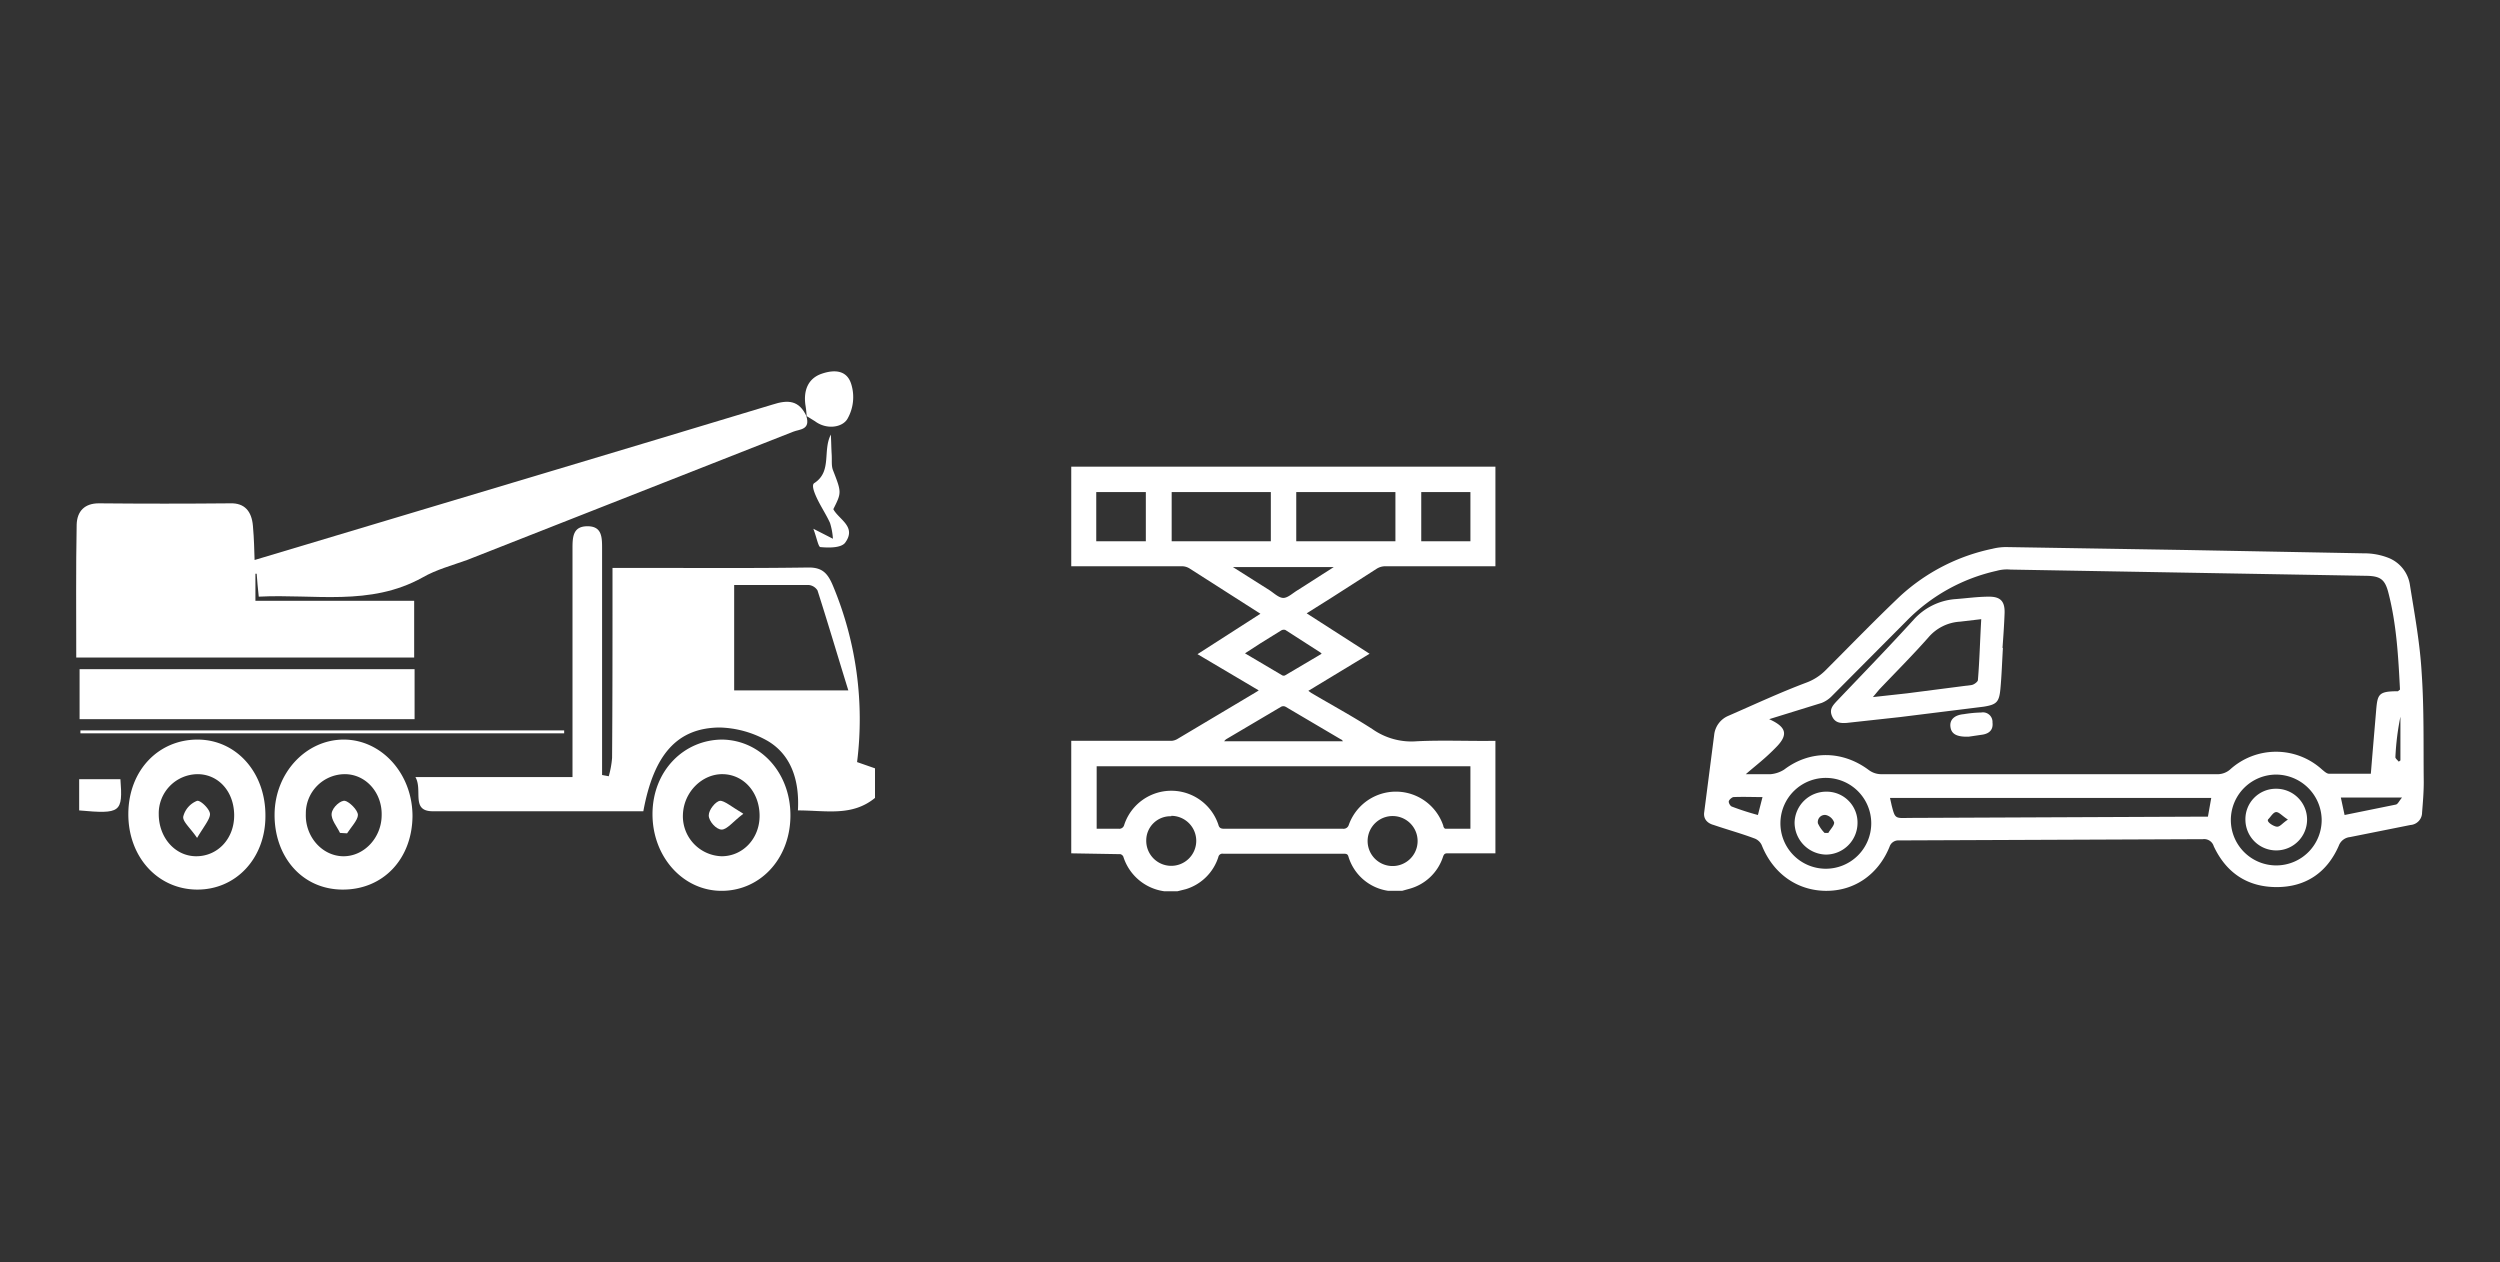
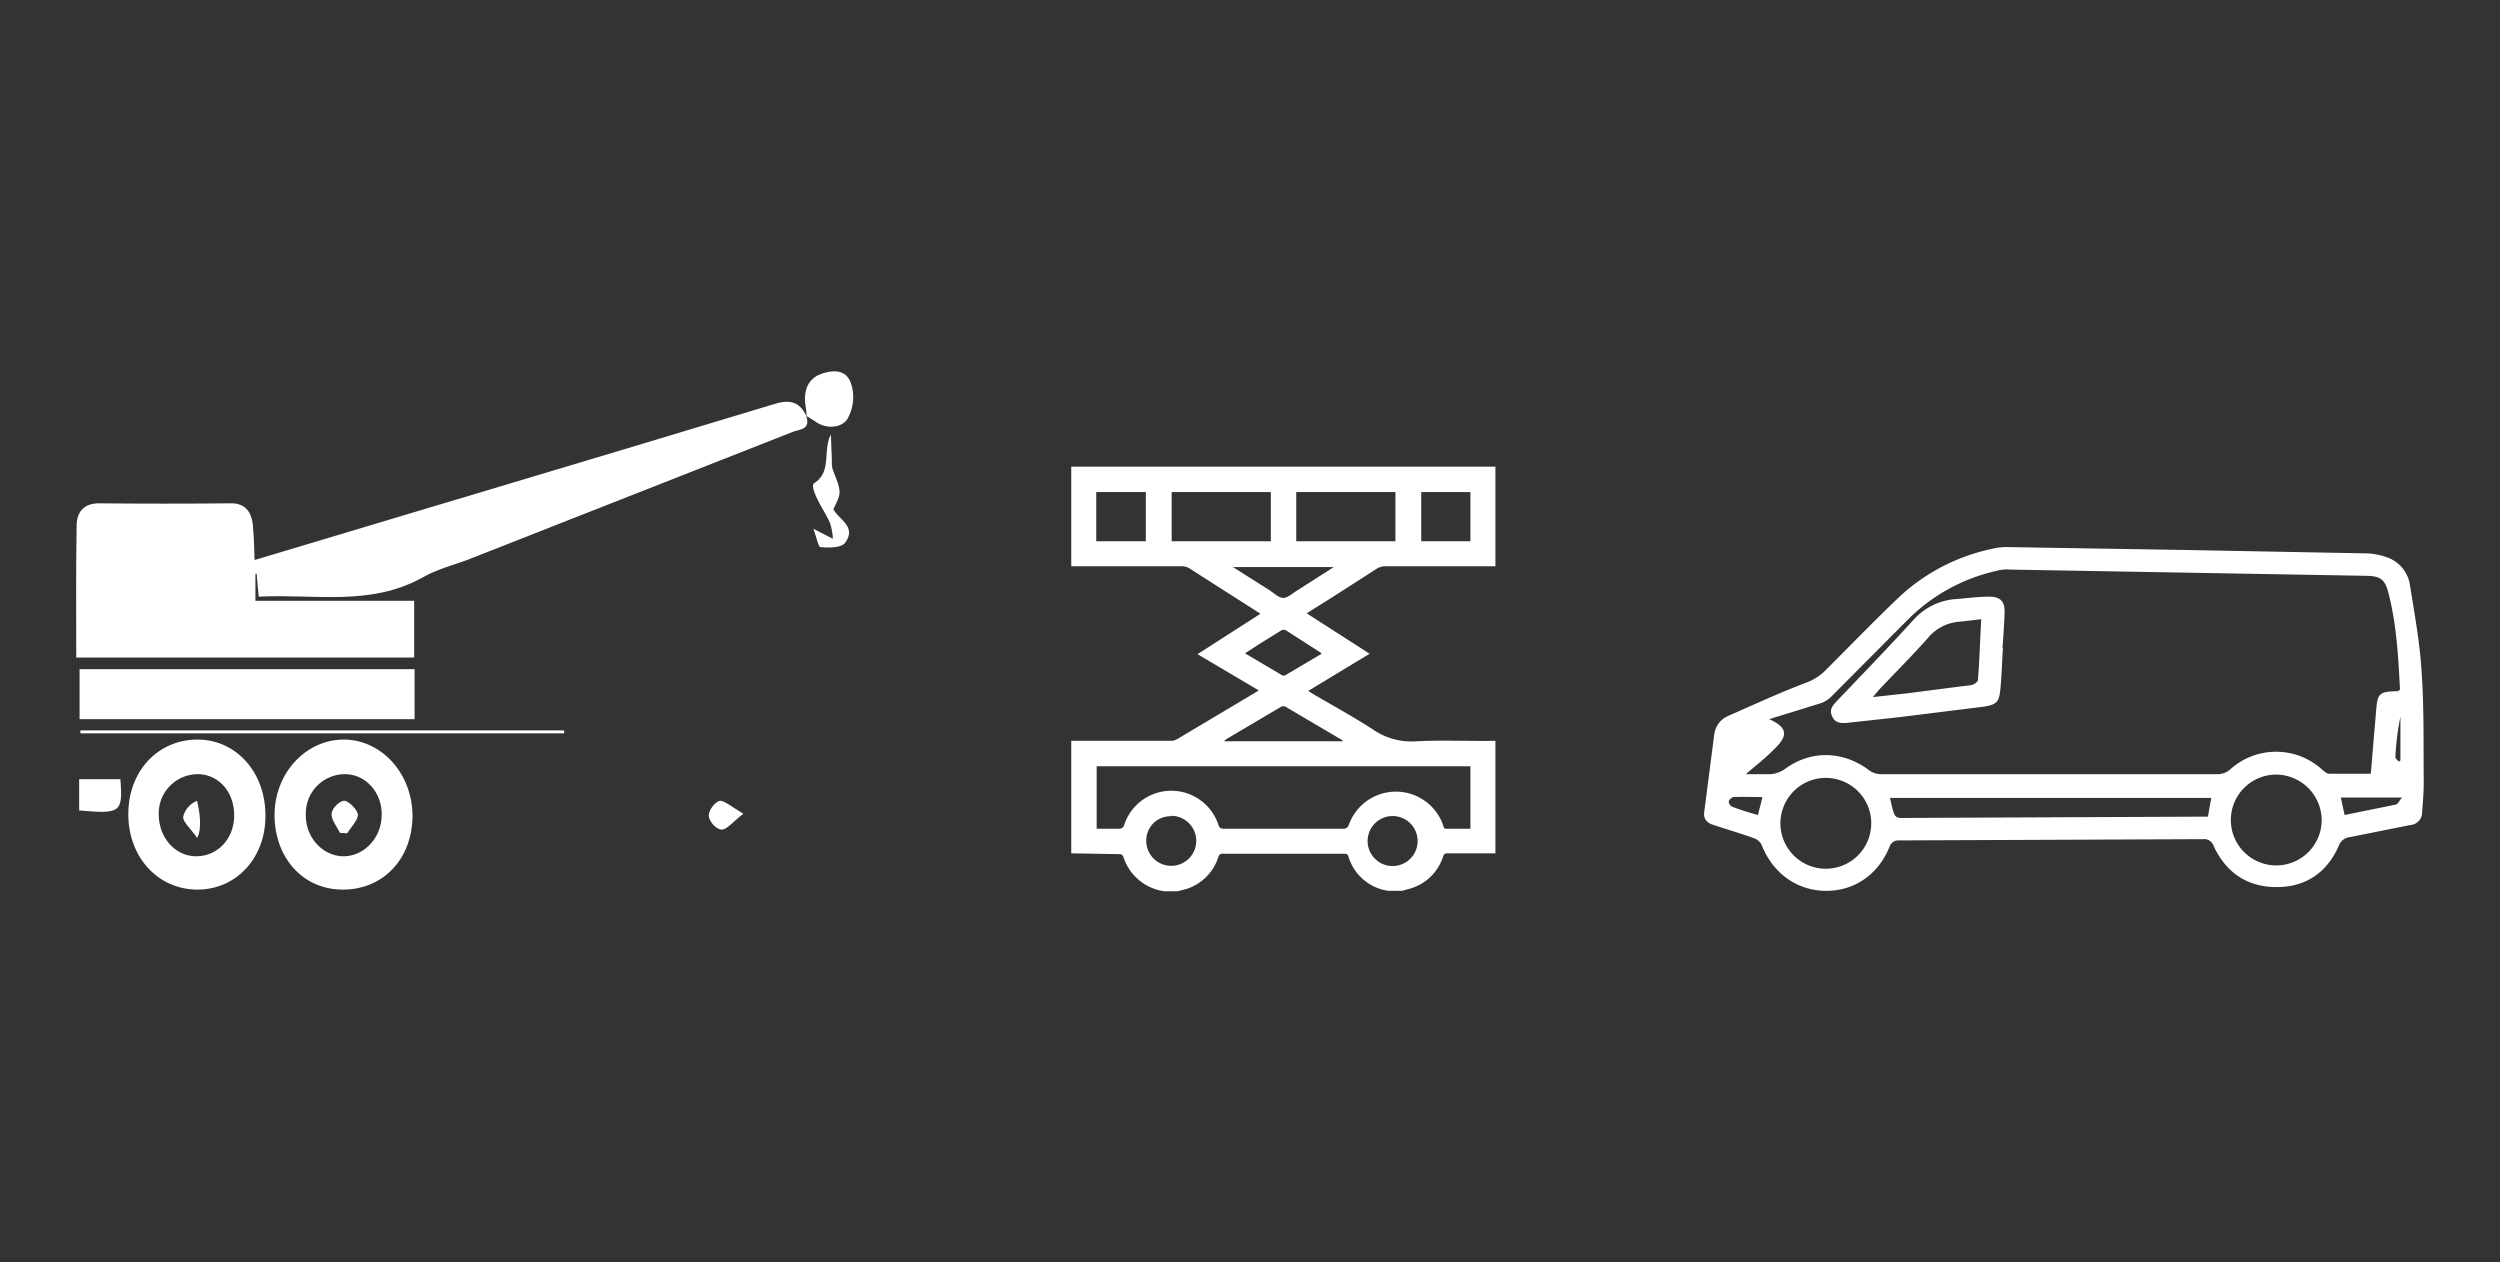
<svg xmlns="http://www.w3.org/2000/svg" id="Livello_1" data-name="Livello 1" viewBox="0 0 600 302.9">
  <rect x="0" y="0" width="600" height="302.9" fill="#333333" stroke="none" />
  <defs>
    <style>.cls-1{fill:#fff;}</style>
  </defs>
  <path class="cls-1" d="M257.1,204.8v-27h24.1a3.3,3.3,0,0,0,1.3-.4l18.8-11.2.8-.5L287.4,157l15.1-9.7-16.9-10.8a3.5,3.5,0,0,0-1.9-.6H257.1V112H358.9v23.9H332.5a3.9,3.9,0,0,0-2.1.6l-10.6,6.8-6.2,3.9,15.1,9.7L314,165.8l.7.5c4.9,2.9,9.9,5.6,14.7,8.7a16.3,16.3,0,0,0,10.7,2.9c6.2-.3,12.5,0,18.8-.1v27H347.3c-.6,0-.8.3-1,.9a11.7,11.7,0,0,1-8,7.6l-1.8.5h-3.3a11.7,11.7,0,0,1-9.6-8.3c-.2-.6-.6-.6-1.1-.6H293.6a1,1,0,0,0-1.2.8,11.8,11.8,0,0,1-7.8,7.7l-2,.5h-3.2a12,12,0,0,1-9.8-8.3,1.1,1.1,0,0,0-.7-.6Zm95.8-20.9H263.2v15h5.3a1.2,1.2,0,0,0,1.3-.9,11.9,11.9,0,0,1,22.6-.1c.2.8.6,1,1.4,1h28.5a1.3,1.3,0,0,0,1.4-.9h0a12,12,0,0,1,22.7.2c0,.3.3.7.5.7h6Zm-71.7-54H305V118.1H281.2Zm53.7-11.8H311.1v11.8h23.8Zm-71.8,0v11.8H275V118.1Zm78,11.8h11.8V118.1H341.1Zm-18.8,48c-.2-.3-.3-.4-.4-.4l-13.4-7.9a1.2,1.2,0,0,0-1,0l-13.2,7.8a2.3,2.3,0,0,0-.5.5Zm12.7,18a6,6,0,1,0,0,11.9,6,6,0,0,0,0-11.9Zm-53.9,0a5.8,5.8,0,0,0-6,5.8h0a6,6,0,1,0,6-5.9Zm36.1-39-.3-.3-8.4-5.4a1.2,1.2,0,0,0-1,.1l-5,3.1-3.7,2.4,8.8,5.2a.8.8,0,0,0,.8.1l8.8-5.2Zm2.9-20.8H295.9l8.7,5.5c1.1.7,2.3,1.9,3.4,1.9s2.3-1.2,3.5-1.9Z" />
  <path class="cls-1" d="M193.5,99.8c1.1,3.4-1.6,3.2-3.1,3.8l-78.3,30.8c-3.6,1.3-7.4,2.3-10.7,4.2-12.6,7-26,3.9-39.3,4.6-.2-2.1-.4-3.8-.5-5.5h-.3v6.5H99.4v13.6H18.3c0-10.6-.1-21.3.1-31.9.1-3.3,2-5.1,5.3-5.1,10.5.1,21,.1,31.6,0,3.4-.1,5.1,1.9,5.4,5.4s.3,5.4.4,8.2c41.6-12.5,83-24.8,124.3-37.3,3.7-1.2,6.4-1.1,8.2,2.9Z" />
-   <path class="cls-1" d="M154.4,194.7H103.7c-5.1-.1-2.2-5.1-4-8.2h37.7V131.5c0-2.8.2-5.2,3.6-5.2s3.5,2.5,3.5,5.2V186l1.6.3a22.6,22.6,0,0,0,.8-4.4c.1-13.2.1-26.5.1-39.8v-5.8h6.7c13.4,0,26.9.1,40.4-.1,3.3,0,4.6,1.4,5.9,4.6a83,83,0,0,1,5.7,42.1l4.3,1.5v7.1c-5.5,4.5-11.7,3-18.5,3,.4-7-1.5-13.3-7.3-16.7a24.5,24.5,0,0,0-11.5-3.2C162.5,174.7,156.9,181.1,154.4,194.7Zm21.8-29h27.4c-2.6-8.4-4.9-16.2-7.4-24a2.8,2.8,0,0,0-2.1-1.3H176.2Z" />
  <path class="cls-1" d="M19.1,172.6v-12H99.5v12Z" />
-   <path class="cls-1" d="M173.4,177.5c9.4.2,16.5,8.3,16.3,18.6s-7.5,17.8-16.7,17.7-16.5-8.3-16.4-18.6S164.2,177.5,173.4,177.5Zm-.2,28c5.1,0,9.2-4.3,9.1-9.9s-3.9-9.7-8.8-9.8-9.4,4.2-9.6,9.7a9.6,9.6,0,0,0,9.3,10Z" />
  <path class="cls-1" d="M99,195.9c-.1,10.3-7.1,17.7-16.9,17.6s-16.3-8.1-16.2-18.1,7.6-17.9,16.6-17.9S99,185.6,99,195.9Zm-7.4-.3c.1-5.3-3.7-9.7-8.7-9.8a9.4,9.4,0,0,0-9.5,9.5c-.2,5.5,3.9,10.1,8.9,10.2s9.3-4.4,9.3-9.9Z" />
  <path class="cls-1" d="M63.7,195.9c0,10.1-7.1,17.7-16.5,17.6s-16.5-7.9-16.4-18.3,7.3-17.7,16.6-17.7S63.8,185.4,63.7,195.9Zm-16.6,9.6c5.2,0,9.2-4.3,9.1-10s-3.9-9.7-8.8-9.7a9.4,9.4,0,0,0-9.3,9.6C38.1,201,42,205.5,47.1,205.5Z" />
  <path class="cls-1" d="M135.4,176H19.3v-.7H135.4Z" />
  <path class="cls-1" d="M193.6,100a24,24,0,0,0-.3-2.8c-.5-3.6.7-6.4,3.9-7.5s6.1-.8,7.1,2.5a10.5,10.5,0,0,1-.9,8.3c-1.2,2.1-5,2.7-7.8.6l-2.1-1.3Z" />
  <path class="cls-1" d="M195.2,126.9l4.7,2.4a15.9,15.9,0,0,0-.7-3.8c-1-2.2-2.4-4.2-3.4-6.5s-.7-2.9-.3-3.1c4.2-2.8,1.9-7.7,3.9-11.6.1,1.6.1,3.1.2,4.7s-.1,2.7.3,3.8c2.1,5.4,2.1,5.4.1,9.4,1.3,2.5,5.7,4.2,2.8,8.1-1,1.2-3.8,1.2-5.9,1C196.4,131.3,196,129,195.2,126.9Z" />
  <path class="cls-1" d="M19,194.5V187h9.9C29.5,195,29,195.4,19,194.5Z" />
  <path class="cls-1" d="M178.4,195.3c-2.5,1.9-3.9,3.8-5.2,3.8s-3.1-2-3.1-3.4,1.7-3.4,2.7-3.5S175.7,193.7,178.4,195.3Z" />
  <path class="cls-1" d="M81.6,199.9c-.7-1.5-2.2-3.2-2-4.7s2.2-3.2,3.2-3,3.1,2.2,3.1,3.4-1.7,3-2.6,4.4Z" />
-   <path class="cls-1" d="M47.3,201.1c-1.7-2.5-3.6-4-3.3-5.2a5.5,5.5,0,0,1,3.3-3.7c.8-.2,3.1,2,3.1,3.2S48.9,198.4,47.3,201.1Z" />
+   <path class="cls-1" d="M47.3,201.1c-1.7-2.5-3.6-4-3.3-5.2a5.5,5.5,0,0,1,3.3-3.7S48.9,198.4,47.3,201.1Z" />
  <path class="cls-1" d="M524.7,132l42.6.8a15.9,15.9,0,0,1,5.7,1,8.3,8.3,0,0,1,5.4,6.7c1.1,6.9,2.4,13.9,2.8,21,.6,8.7.4,17.4.5,26.2,0,2.4-.2,4.8-.4,7.3a3,3,0,0,1-2.8,3L564,200.9a3.2,3.2,0,0,0-2.7,2.1c-2.8,6.4-7.9,9.9-14.9,9.9s-12.1-3.4-15.1-9.8a2.4,2.4,0,0,0-2.6-1.7l-73,.3a2.2,2.2,0,0,0-2.2,1.5c-2.7,6.7-8.5,10.7-15.4,10.6s-12.6-4.2-15.3-11a3.1,3.1,0,0,0-1.8-1.6c-3.2-1.2-6.5-2.1-9.7-3.2-1.5-.4-2.5-1.4-2.3-3l2.4-18.6a5.6,5.6,0,0,1,3.4-4.6c6.2-2.7,12.4-5.6,18.8-8A12.7,12.7,0,0,0,438,161c6-6,11.9-12.1,18-17.9a46.8,46.8,0,0,1,22.2-11.4,13.4,13.4,0,0,1,3.5-.4l43,.7ZM419,185.8h6a7.2,7.2,0,0,0,3.2-1.1c6.2-4.7,14-4.6,20.3.1a5,5,0,0,0,2.8,1h81.2a4.6,4.6,0,0,0,2.7-1.1,16.4,16.4,0,0,1,22.1,0c.5.4,1.1,1,1.7,1h10c.4-4.9.8-9.6,1.2-14.3s.3-5.5,5.3-5.5l.5-.4c-.4-7.7-.8-15.6-2.8-23.3-.8-3.1-1.9-3.9-5-4l-85.7-1.5a9.1,9.1,0,0,0-3.3.3,43.4,43.4,0,0,0-21.6,12l-17.9,18a7,7,0,0,1-2.5,1.7l-12.6,3.9c4,1.8,4.7,3.6,1.8,6.6S421.5,183.6,419,185.8Zm111.7,5.7H453.6l.4,1.8c.8,3.1.8,3.1,4,3l69.5-.3h2.4Zm15.6-5.6a10.9,10.9,0,1,0,10.9,10.7A11,11,0,0,0,546.3,185.9Zm-97.2,11.7a10.9,10.9,0,0,0-10.6-10.9,10.9,10.9,0,1,0,10.6,10.9Zm127.4-6.2H561.8l.9,4.2,12.3-2.5C575.5,193,575.8,192.2,576.5,191.4ZM423,191.3c-2.4,0-4.7-.1-7,0-.4.1-1.1.7-1.1,1.1s.4,1.1.8,1.2a64,64,0,0,0,6.2,2Zm152.7-8.5.4-.3V172a63,63,0,0,0-1.2,9.6C574.8,182,575.4,182.4,575.7,182.8Z" />
  <path class="cls-1" d="M480.7,155.5c-.2,3.3-.3,6.6-.6,9.8s-.9,3.8-4,4.3L456,172.1l-12.8,1.4c-1.5.1-2.8,0-3.5-1.6s.1-2.5,1-3.5c6.2-6.5,12.5-13,18.6-19.7a15,15,0,0,1,9.8-4.9c2.8-.2,5.5-.6,8.3-.6s3.8,1.2,3.7,4-.3,5.6-.5,8.3Zm-5.2-6.9-5.1.6a10.8,10.8,0,0,0-7.6,3.8c-3.8,4.3-7.9,8.4-11.8,12.5l-1.5,1.8,8.2-.9,15.5-2c.6-.1,1.5-.8,1.5-1.2C475.1,158.4,475.2,153.7,475.5,148.6Z" />
-   <path class="cls-1" d="M472.5,176.8c-3,.1-4.2-.7-4.4-2.4s1-2.8,3.2-3a29.8,29.8,0,0,1,4.2-.4,2.3,2.3,0,0,1,2.7,2.4c.2,1.7-.7,2.6-2.3,2.9Z" />
-   <path class="cls-1" d="M546.2,189.3a7.4,7.4,0,1,1-7.3,7.5A7.3,7.3,0,0,1,546.2,189.3Zm2.9,7.4c-1.4-.9-2.1-1.8-2.8-1.8s-1.3,1.1-1.9,1.7,1.2,1.7,2,1.8S547.7,197.6,549.1,196.7Z" />
-   <path class="cls-1" d="M438.4,190a7.4,7.4,0,0,1,7.4,7.7,7.6,7.6,0,0,1-7.6,7.4,7.7,7.7,0,0,1-7.5-7.7A7.6,7.6,0,0,1,438.4,190Zm-.5,9.9h.9c.5-.9,1.4-1.7,1.4-2.5a2.8,2.8,0,0,0-2-1.8,1.7,1.7,0,0,0-1.9,2A8,8,0,0,0,437.9,199.9Z" />
</svg>